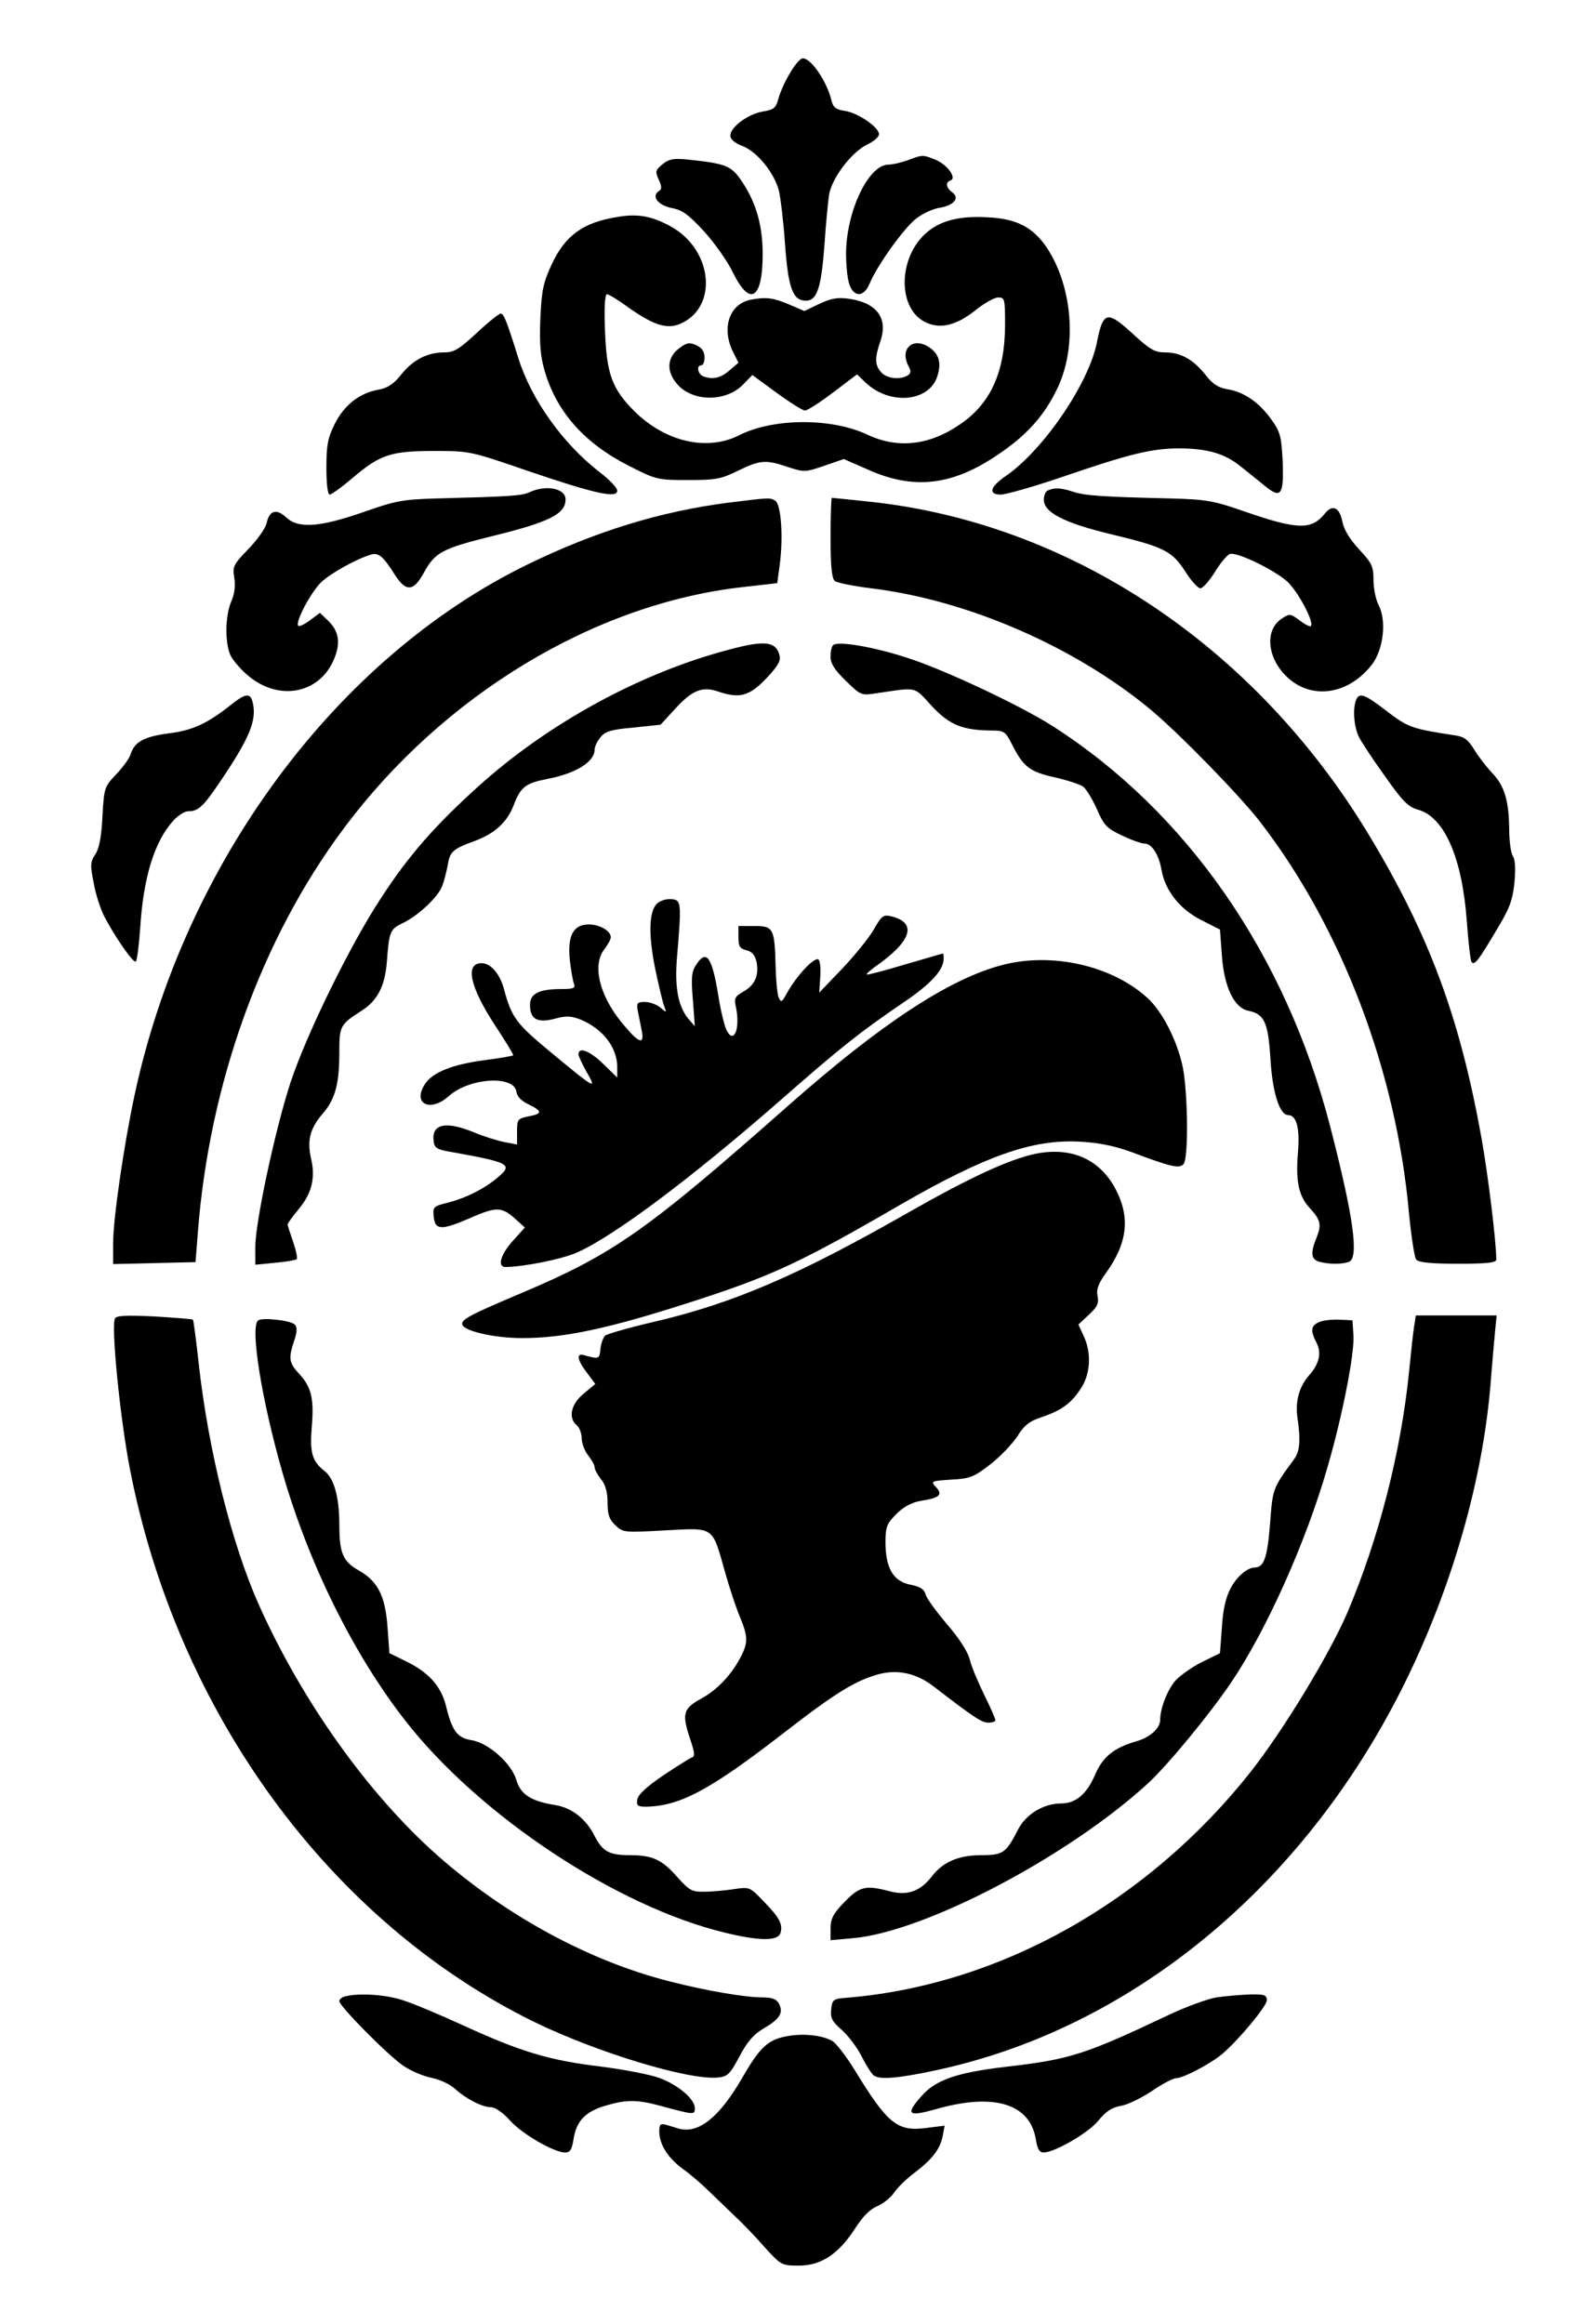
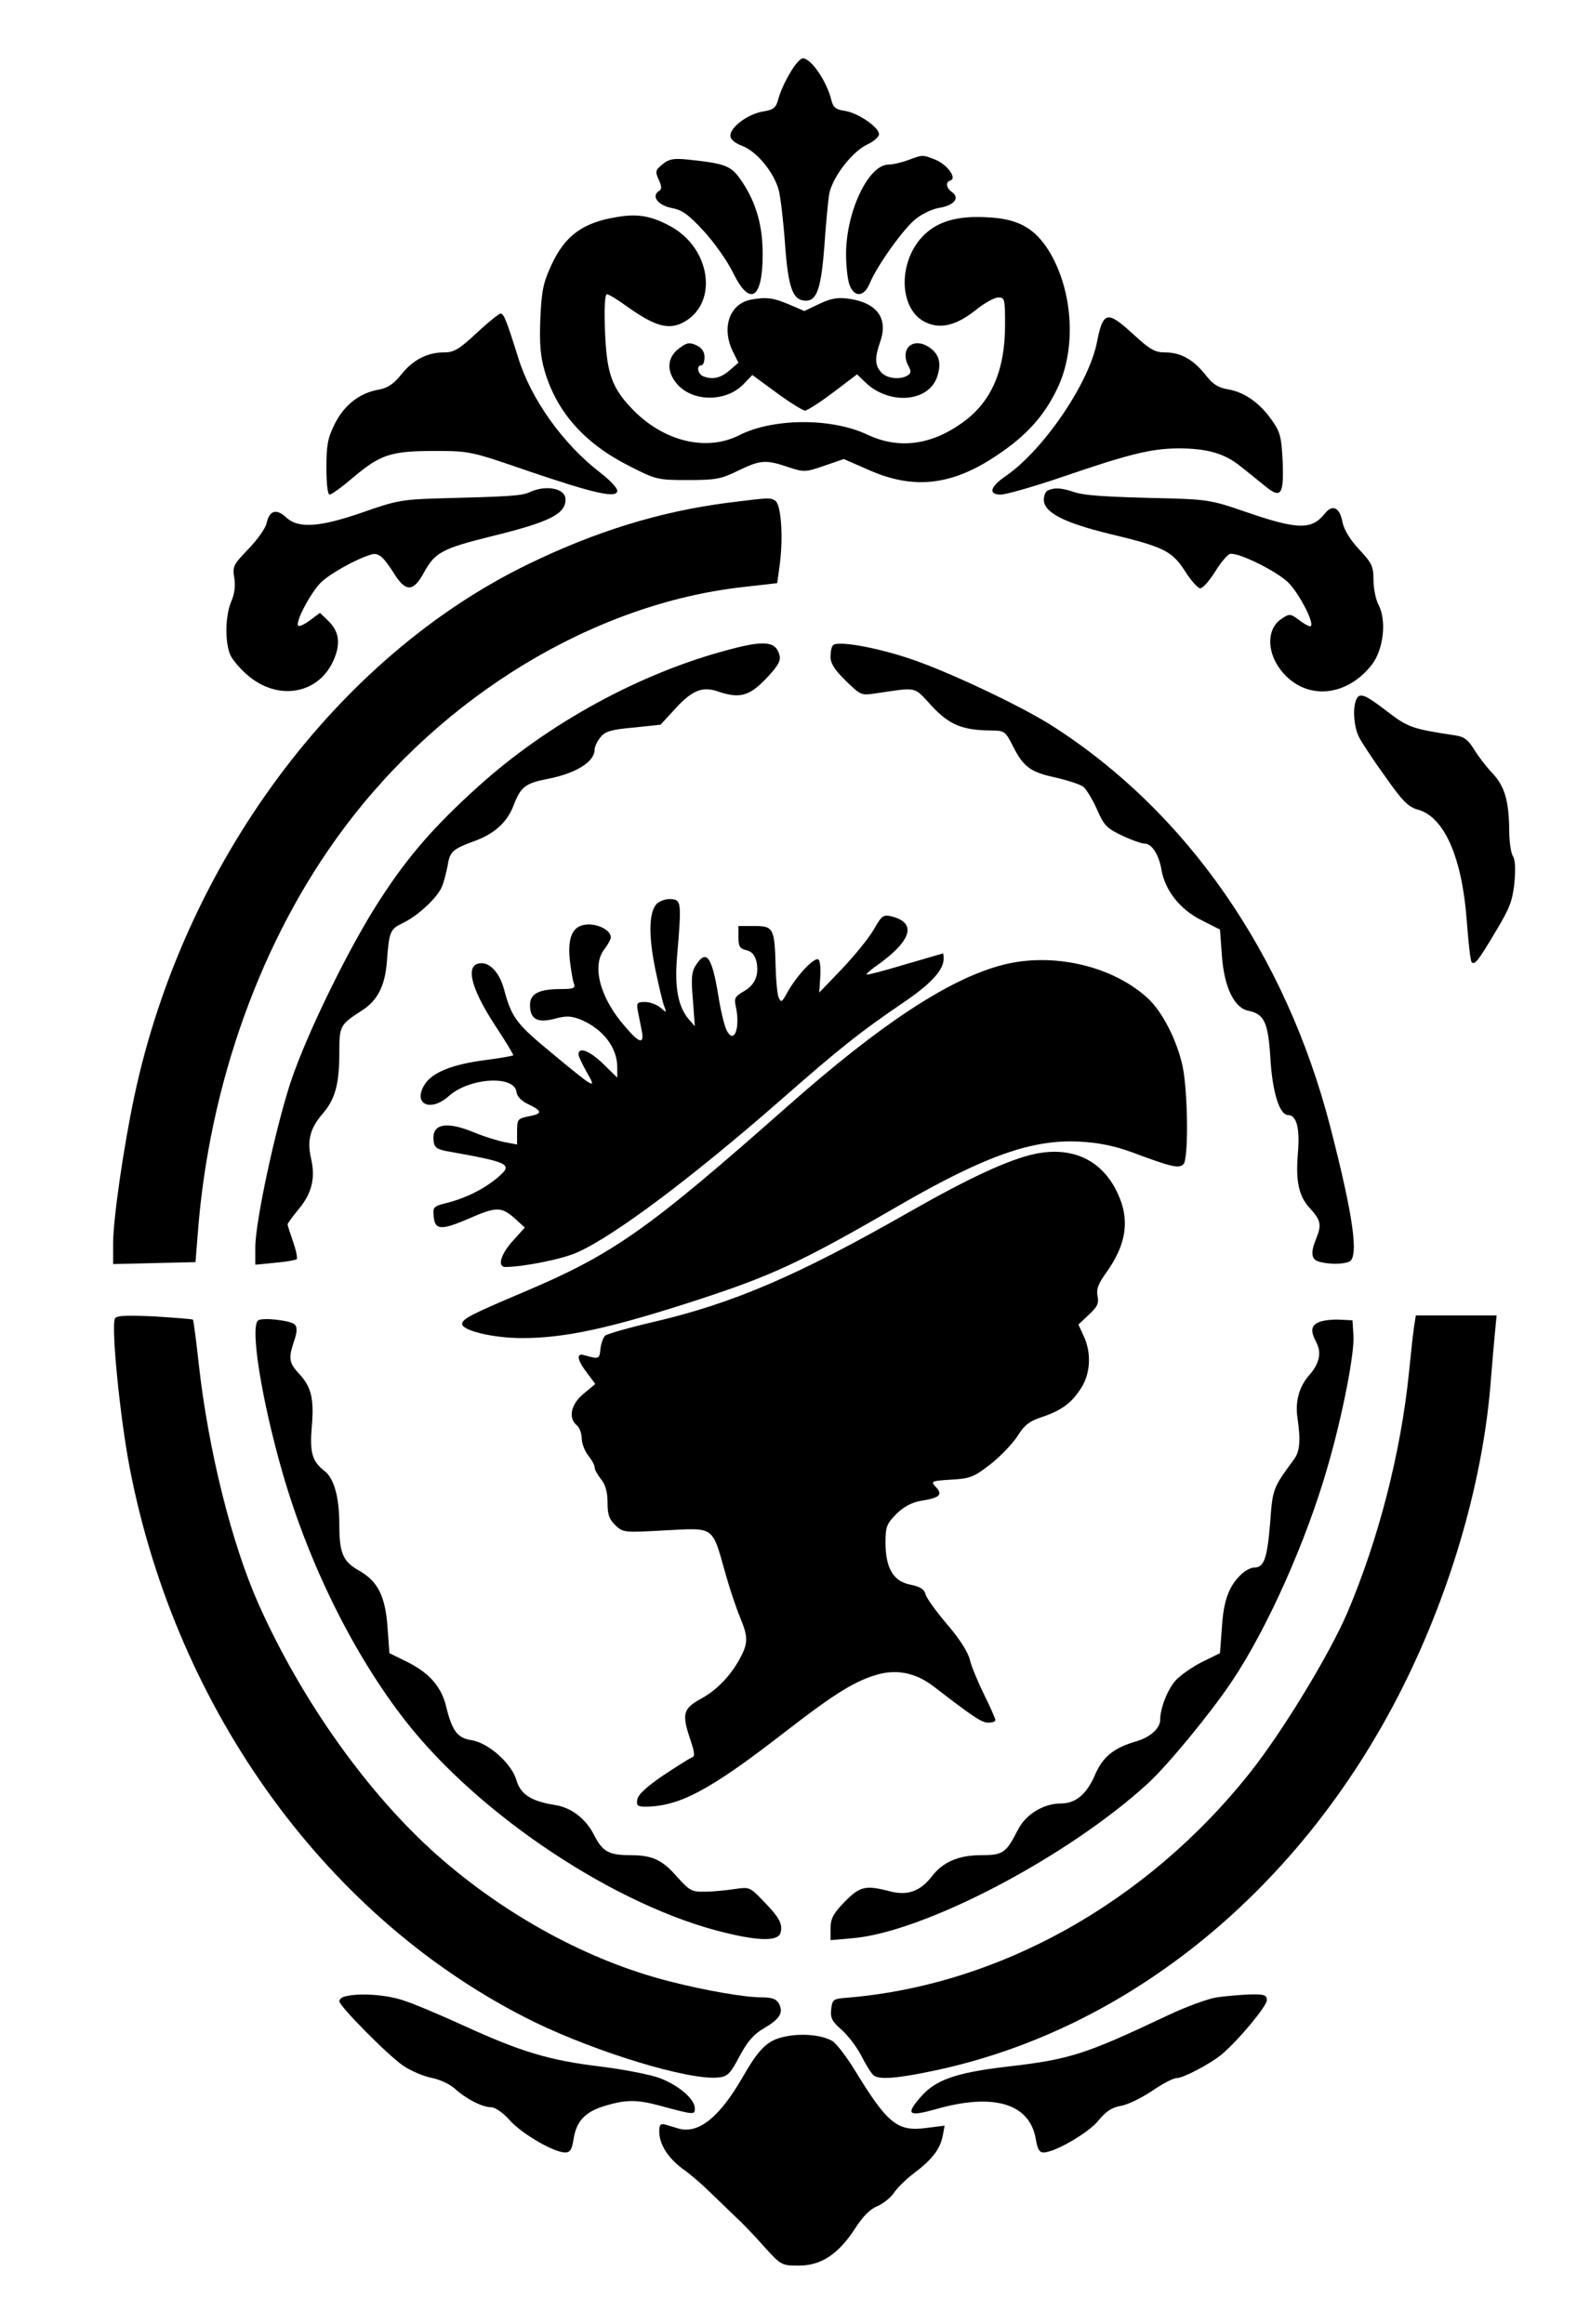
<svg xmlns="http://www.w3.org/2000/svg" version="1.0" width="130mm" height="190mm" viewBox="0 0 492 719" preserveAspectRatio="xMidYMid meet">
  <g transform="translate(0,719) scale(0.1,-0.1)" fill="#000000" stroke="none">
    <path d="M2445 6965 c-15 -24 -31 -60 -36 -79 -8 -30 -14 -35 -50 -41 -45 -8 -99 -48 -99 -74 0 -12 14 -24 39 -33 44 -18 96 -81 111 -137 5 -20 14 -93 19 -164 10 -139 24 -177 65 -177 34 0 47 39 57 170 4 63 11 133 14 155 7 52 69 134 118 158 20 9 37 24 37 32 0 21 -63 65 -104 72 -29 4 -38 11 -43 32 -14 59 -63 131 -89 131 -7 0 -25 -20 -39 -45z" />
    <path d="M2810 6695 c-19 -7 -47 -14 -62 -14 -62 -2 -130 -147 -130 -277 0 -38 5 -81 11 -96 15 -39 45 -36 62 5 23 56 107 173 144 201 19 15 51 30 70 33 46 7 66 30 42 48 -20 14 -22 32 -6 37 21 7 -10 49 -46 64 -40 16 -40 16 -85 -1z" />
    <path d="M2050 6682 c-22 -18 -23 -22 -12 -47 10 -21 10 -30 2 -35 -26 -16 -5 -44 37 -53 34 -6 53 -20 101 -72 33 -36 74 -94 91 -130 52 -105 91 -80 91 59 0 88 -20 158 -63 223 -34 51 -48 57 -172 70 -41 4 -56 1 -75 -15z" />
    <path d="M1910 6519 c-106 -17 -161 -57 -203 -147 -26 -56 -31 -80 -35 -167 -3 -77 0 -116 13 -161 37 -128 123 -225 261 -295 84 -43 89 -44 183 -44 86 0 102 3 155 29 68 33 85 35 155 11 49 -16 53 -16 111 4 l61 21 80 -35 c137 -60 255 -47 393 46 92 61 147 122 188 208 62 129 47 316 -34 437 -43 62 -93 88 -183 92 -85 5 -143 -10 -185 -45 -94 -78 -94 -244 -1 -282 44 -19 92 -6 149 39 27 22 59 40 71 40 20 0 21 -5 21 -84 0 -145 -44 -243 -137 -307 -96 -67 -194 -78 -288 -34 -111 53 -292 52 -397 -1 -100 -51 -229 -21 -325 74 -70 70 -86 116 -91 250 -3 70 0 112 6 112 5 0 32 -16 58 -35 92 -66 135 -78 184 -49 103 61 78 227 -45 294 -58 32 -102 40 -165 29z" />
    <path d="M2323 6263 c-65 -13 -91 -85 -56 -159 l18 -36 -28 -24 c-28 -24 -52 -29 -81 -18 -17 7 -22 34 -6 34 6 0 10 11 10 25 0 17 -8 29 -25 37 -22 10 -30 8 -53 -9 -39 -29 -41 -73 -5 -113 48 -53 148 -54 202 0 l29 30 75 -55 c41 -30 81 -55 88 -55 7 0 46 25 87 56 l74 56 26 -25 c74 -71 196 -61 222 18 14 42 6 70 -25 91 -50 33 -92 -5 -64 -58 9 -16 8 -23 -2 -29 -23 -15 -65 -10 -82 9 -20 22 -21 44 -3 96 25 72 -11 120 -98 132 -34 5 -55 1 -91 -16 l-46 -22 -49 21 c-47 20 -70 23 -117 14z" />
    <path d="M1475 6160 c-54 -50 -70 -60 -100 -60 -53 0 -97 -23 -133 -68 -23 -29 -42 -42 -69 -47 -60 -10 -108 -48 -137 -106 -22 -44 -26 -66 -26 -136 0 -50 4 -83 10 -83 6 0 39 24 74 54 83 70 116 81 251 81 109 0 112 -1 292 -63 200 -68 273 -85 273 -60 0 9 -24 34 -54 57 -114 88 -212 225 -252 353 -37 118 -45 138 -55 138 -5 0 -39 -27 -74 -60z" />
    <path d="M3411 6192 c-5 -9 -12 -35 -16 -57 -23 -127 -165 -336 -282 -417 -50 -34 -56 -58 -16 -58 15 0 100 24 188 54 210 72 276 88 360 89 89 0 144 -15 194 -56 22 -17 56 -45 76 -61 49 -40 58 -27 54 77 -4 76 -7 90 -34 128 -38 54 -86 87 -137 95 -29 5 -46 16 -69 46 -38 47 -76 68 -125 68 -30 0 -46 9 -96 55 -63 58 -82 66 -97 37z" />
    <path d="M1640 5668 c-25 -12 -60 -14 -290 -20 -103 -3 -126 -7 -225 -42 -135 -47 -201 -52 -239 -17 -30 28 -52 23 -61 -17 -3 -16 -29 -52 -56 -80 -47 -49 -50 -54 -44 -90 4 -24 1 -50 -10 -74 -19 -47 -19 -130 -1 -167 8 -15 31 -42 50 -58 94 -83 221 -62 268 44 23 52 18 90 -18 124 l-24 23 -31 -23 c-17 -13 -33 -20 -36 -17 -11 10 39 104 71 135 30 28 107 71 153 85 24 8 39 -5 76 -64 34 -52 57 -50 89 9 34 62 56 74 209 112 180 44 229 69 229 114 0 34 -59 46 -110 23z" />
    <path d="M3243 5673 c-7 -2 -13 -15 -13 -29 0 -39 62 -71 201 -105 171 -41 195 -53 236 -116 18 -29 40 -53 47 -53 8 0 28 23 45 50 17 28 38 53 46 56 20 8 133 -46 177 -84 33 -29 86 -128 74 -139 -2 -3 -18 5 -35 18 -28 21 -31 21 -55 5 -52 -34 -46 -118 13 -177 76 -76 193 -60 267 36 35 47 45 135 20 183 -9 17 -16 52 -16 78 0 42 -5 52 -44 94 -29 31 -47 61 -52 85 -8 44 -30 56 -53 28 -42 -53 -83 -53 -251 5 -94 33 -118 37 -225 40 -218 5 -270 9 -305 21 -37 12 -57 13 -77 4z" />
    <path d="M2254 5635 c-210 -27 -409 -88 -619 -190 -593 -288 -1065 -924 -1219 -1645 -33 -155 -66 -381 -66 -458 l0 -63 127 3 128 3 7 89 c35 462 197 912 451 1252 308 414 777 697 1237 748 l105 12 8 59 c11 85 4 184 -14 196 -17 10 -16 10 -145 -6z" />
-     <path d="M2570 5526 c0 -87 4 -126 13 -133 6 -6 57 -16 112 -23 299 -36 631 -181 865 -375 91 -76 278 -268 341 -350 252 -328 420 -771 459 -1210 7 -71 17 -136 22 -142 7 -9 46 -13 129 -13 89 0 119 3 119 13 0 55 -26 267 -46 377 -67 373 -162 628 -347 935 -353 587 -930 971 -1556 1034 -57 6 -105 11 -107 11 -2 0 -4 -56 -4 -124z" />
    <path d="M2255 5180 c-274 -72 -559 -228 -775 -423 -133 -120 -216 -214 -302 -347 -94 -143 -229 -418 -279 -569 -47 -144 -109 -431 -109 -510 l0 -54 61 6 c33 3 63 8 67 11 3 4 -2 28 -11 54 -9 26 -17 50 -17 54 0 3 16 25 35 48 40 48 52 96 37 158 -12 55 -2 92 37 137 38 44 51 91 51 188 0 83 2 87 69 130 49 31 72 76 78 150 7 94 10 102 47 120 48 22 111 81 124 115 6 15 13 43 17 63 7 45 15 52 86 78 61 23 99 58 119 111 21 55 36 67 103 80 89 17 147 53 147 91 0 9 8 26 18 38 14 18 33 24 101 30 l85 9 46 50 c52 57 84 69 131 53 67 -23 97 -15 149 39 37 39 47 56 42 73 -11 43 -46 47 -157 17z" />
    <path d="M2578 5194 c-5 -4 -8 -20 -8 -36 0 -21 13 -41 47 -74 46 -45 48 -46 93 -39 131 19 116 23 173 -39 55 -59 95 -75 184 -76 40 0 44 -3 64 -42 35 -70 55 -86 133 -103 39 -9 79 -22 88 -29 9 -7 28 -38 42 -69 22 -51 31 -60 78 -82 29 -14 61 -25 70 -25 22 0 44 -34 52 -81 11 -64 57 -122 122 -155 l59 -30 6 -81 c7 -97 38 -161 81 -170 50 -10 62 -35 69 -147 6 -104 28 -176 55 -176 26 0 37 -41 30 -119 -7 -87 3 -133 38 -170 32 -35 36 -50 20 -90 -20 -48 -17 -68 9 -75 29 -8 71 -8 91 0 32 12 14 140 -58 419 -138 533 -444 974 -861 1240 -99 63 -333 173 -445 209 -106 35 -219 54 -232 40z" />
-     <path d="M714 5009 c-73 -58 -119 -79 -193 -88 -75 -10 -105 -26 -117 -65 -3 -11 -23 -39 -44 -61 -37 -39 -38 -42 -43 -131 -3 -63 -10 -99 -22 -117 -16 -24 -16 -34 -5 -89 6 -35 21 -80 32 -102 32 -62 90 -146 98 -141 4 2 10 50 14 106 10 158 45 268 104 332 14 15 34 27 43 27 35 0 49 14 119 120 73 111 93 162 83 212 -7 36 -21 35 -69 -3z" />
+     <path d="M714 5009 z" />
    <path d="M4196 5024 c-11 -28 -6 -84 9 -114 8 -16 44 -71 81 -122 54 -77 72 -95 102 -103 82 -23 137 -150 151 -348 5 -65 11 -121 15 -124 9 -9 19 2 74 95 42 69 52 94 58 149 4 44 3 73 -5 85 -6 10 -11 46 -11 80 -1 91 -14 136 -53 177 -19 20 -44 53 -56 73 -18 29 -30 39 -59 43 -133 20 -146 25 -211 75 -69 53 -85 59 -95 34z" />
    <path d="M2036 4397 c-28 -21 -31 -96 -8 -207 11 -52 23 -104 28 -115 7 -19 7 -19 -13 -2 -11 9 -32 17 -47 17 -25 0 -27 -3 -22 -30 3 -16 9 -43 12 -60 8 -42 -8 -38 -51 13 -78 88 -105 189 -65 240 11 14 20 31 20 37 0 20 -33 39 -67 40 -49 0 -67 -34 -60 -109 4 -32 9 -65 13 -74 5 -14 -1 -17 -39 -17 -69 0 -97 -14 -97 -49 0 -44 22 -57 76 -43 37 10 51 9 82 -3 68 -29 112 -86 112 -147 l0 -32 -43 42 c-41 40 -77 55 -77 30 0 -6 12 -31 26 -56 32 -55 25 -51 -110 61 -108 89 -123 109 -146 195 -13 49 -41 82 -70 82 -52 0 -36 -73 41 -191 33 -50 59 -93 57 -94 -2 -2 -41 -9 -88 -15 -100 -13 -162 -38 -185 -74 -40 -61 16 -89 74 -37 64 57 202 65 209 13 2 -15 16 -29 38 -39 43 -21 43 -29 -1 -37 -33 -7 -35 -9 -35 -47 l0 -40 -37 7 c-21 4 -64 17 -95 30 -89 37 -134 27 -126 -28 2 -19 12 -25 48 -31 189 -34 199 -39 149 -81 -42 -35 -96 -62 -153 -77 -45 -11 -47 -13 -44 -43 4 -42 23 -43 107 -7 86 38 102 38 143 2 l32 -29 -37 -41 c-38 -42 -49 -81 -23 -81 55 0 180 25 224 46 114 51 355 232 627 470 187 164 245 210 380 302 86 58 125 101 125 136 0 9 -1 16 -2 16 -2 0 -55 -16 -118 -34 -63 -19 -116 -33 -118 -31 -2 2 9 11 23 22 116 80 135 138 53 158 -25 6 -30 2 -55 -42 -15 -26 -60 -81 -98 -121 l-70 -73 3 46 c2 26 0 51 -5 56 -11 11 -67 -48 -97 -102 -17 -31 -19 -32 -27 -14 -4 11 -8 54 -9 95 -3 118 -7 125 -65 125 l-50 0 0 -35 c0 -28 4 -35 25 -40 17 -4 26 -15 31 -36 8 -42 -5 -72 -41 -92 -26 -15 -29 -21 -23 -47 14 -65 -5 -117 -28 -74 -7 13 -19 62 -26 107 -20 123 -37 146 -69 97 -14 -21 -16 -41 -10 -108 l6 -82 -20 23 c-32 39 -43 98 -35 192 14 165 13 175 -15 178 -14 2 -33 -3 -44 -11z" />
    <path d="M3100 4204 c-164 -43 -376 -183 -660 -434 -438 -387 -541 -460 -825 -580 -156 -66 -185 -81 -185 -96 0 -21 96 -44 186 -44 132 0 271 30 539 117 236 77 323 117 635 298 259 149 404 200 548 193 61 -3 109 -13 162 -32 125 -47 148 -52 162 -38 16 16 14 218 -2 300 -17 82 -64 174 -110 215 -110 100 -296 142 -450 101z" />
    <path d="M3203 3620 c-80 -17 -200 -72 -388 -179 -345 -197 -546 -284 -797 -342 -73 -17 -138 -36 -145 -41 -6 -5 -13 -24 -15 -41 -3 -32 -4 -33 -50 -20 -26 8 -22 -15 8 -54 l26 -35 -36 -30 c-39 -32 -49 -75 -21 -98 8 -7 15 -25 15 -40 0 -15 9 -39 20 -53 11 -14 20 -30 20 -37 0 -7 9 -23 20 -37 14 -17 20 -41 20 -73 0 -36 5 -51 24 -69 24 -23 28 -23 154 -16 154 8 145 15 186 -131 14 -50 35 -112 46 -138 24 -58 25 -77 4 -119 -30 -59 -75 -106 -125 -133 -56 -31 -60 -47 -32 -129 13 -40 14 -50 3 -53 -7 -3 -47 -28 -89 -56 -50 -34 -77 -59 -79 -74 -3 -18 1 -22 25 -22 106 1 200 51 433 232 159 123 220 160 293 179 58 14 114 1 166 -39 121 -93 148 -112 169 -112 12 0 22 3 22 8 0 4 -15 39 -34 77 -19 39 -40 88 -45 110 -7 26 -33 66 -71 110 -33 39 -63 80 -66 92 -4 16 -17 24 -47 30 -53 10 -77 52 -77 131 0 48 4 58 34 88 22 22 47 35 73 40 60 9 71 19 50 42 -18 19 -17 20 46 24 58 3 71 8 121 47 31 24 68 63 84 87 21 34 37 47 77 60 62 21 93 45 122 92 28 45 30 109 6 159 l-16 35 32 30 c27 25 32 36 27 59 -4 20 3 38 26 70 67 93 76 172 30 260 -49 93 -138 132 -249 109z" />
    <path d="M356 3111 c-13 -21 15 -304 45 -461 146 -758 619 -1406 1254 -1717 194 -94 476 -180 567 -171 29 3 37 10 66 65 25 47 44 69 77 88 49 29 60 48 45 76 -8 14 -21 19 -53 19 -52 0 -175 21 -287 50 -248 63 -505 203 -715 388 -216 191 -421 479 -555 779 -83 187 -155 474 -185 743 -8 73 -16 134 -18 137 -2 2 -56 6 -119 10 -84 4 -117 3 -122 -6z" />
    <path d="M4376 3088 c-3 -18 -10 -82 -16 -143 -25 -248 -94 -517 -191 -745 -55 -128 -198 -364 -299 -492 -321 -406 -784 -664 -1260 -700 -31 -3 -35 -6 -38 -35 -3 -27 3 -38 33 -64 20 -18 48 -55 62 -83 14 -28 31 -54 37 -58 19 -13 73 -9 190 16 603 128 1136 565 1447 1187 152 304 251 649 273 959 4 47 9 109 12 138 l5 52 -125 0 -125 0 -5 -32z" />
    <path d="M798 3104 c-24 -24 12 -247 76 -470 82 -284 220 -563 381 -769 230 -294 655 -575 989 -655 106 -26 163 -26 171 -1 8 27 -3 48 -52 98 -43 45 -44 45 -91 38 -26 -4 -67 -8 -91 -8 -40 -1 -47 3 -85 45 -47 54 -77 68 -147 68 -64 0 -84 11 -109 59 -26 53 -71 88 -122 96 -75 12 -107 33 -120 77 -15 52 -87 116 -140 124 -43 7 -59 28 -78 106 -15 60 -52 102 -120 136 l-55 27 -6 82 c-7 95 -30 141 -89 174 -49 28 -60 54 -60 141 0 85 -16 143 -45 166 -40 31 -47 58 -40 141 7 84 -2 121 -40 161 -30 33 -33 46 -16 98 11 31 11 46 3 54 -13 13 -104 23 -114 12z" />
    <path d="M4083 3100 c-27 -11 -29 -27 -9 -65 16 -31 8 -65 -23 -100 -31 -35 -44 -82 -36 -133 10 -69 7 -102 -10 -126 -67 -91 -67 -91 -75 -201 -9 -108 -19 -135 -49 -135 -10 0 -27 -9 -39 -20 -39 -36 -56 -82 -61 -165 l-6 -80 -55 -27 c-30 -15 -67 -41 -82 -57 -25 -28 -48 -86 -48 -122 0 -27 -32 -55 -75 -67 -68 -20 -102 -47 -126 -102 -26 -61 -60 -90 -106 -90 -54 0 -110 -34 -134 -83 -36 -70 -45 -77 -112 -77 -71 0 -119 -21 -153 -65 -36 -47 -76 -61 -130 -47 -76 20 -93 16 -141 -33 -35 -36 -43 -52 -43 -82 l0 -36 68 6 c222 19 665 251 914 479 61 56 192 215 258 313 110 163 233 438 299 670 45 155 83 349 79 404 l-3 46 -40 2 c-22 1 -50 -2 -62 -7z" />
    <path d="M1068 1013 c-10 -2 -18 -9 -18 -15 0 -15 149 -166 197 -199 23 -16 63 -33 88 -38 26 -5 58 -20 73 -34 34 -31 84 -57 112 -57 12 0 37 -17 58 -41 38 -42 136 -99 171 -99 15 0 21 9 26 43 9 55 37 84 99 102 64 19 98 19 171 -1 104 -28 105 -28 105 -7 0 28 -50 71 -108 93 -29 11 -112 27 -184 36 -159 19 -247 46 -422 126 -72 33 -157 69 -189 79 -54 18 -137 23 -179 12z" />
    <path d="M3765 1010 c-27 -4 -95 -29 -150 -55 -260 -123 -304 -137 -504 -160 -151 -18 -216 -40 -261 -92 -49 -56 -40 -63 46 -39 178 51 290 18 309 -92 5 -31 11 -42 24 -42 35 0 141 62 170 99 23 28 41 40 68 45 21 3 64 24 97 46 32 22 66 40 76 40 21 0 105 44 141 74 52 44 139 149 139 167 0 16 -7 19 -52 18 -29 -1 -75 -5 -103 -9z" />
    <path d="M2431 889 c-56 -11 -81 -35 -136 -131 -70 -120 -134 -171 -195 -154 -11 3 -29 9 -40 12 -16 4 -20 1 -20 -21 0 -40 27 -82 73 -116 23 -16 60 -48 82 -70 22 -21 58 -56 80 -77 22 -20 63 -63 91 -95 51 -56 53 -57 106 -57 69 0 123 36 174 115 23 36 46 60 69 69 18 8 41 26 51 41 10 15 37 42 61 60 57 43 82 75 90 116 l6 32 -56 -7 c-90 -12 -120 12 -221 177 -26 43 -58 84 -69 91 -30 19 -94 26 -146 15z" />
  </g>
</svg>